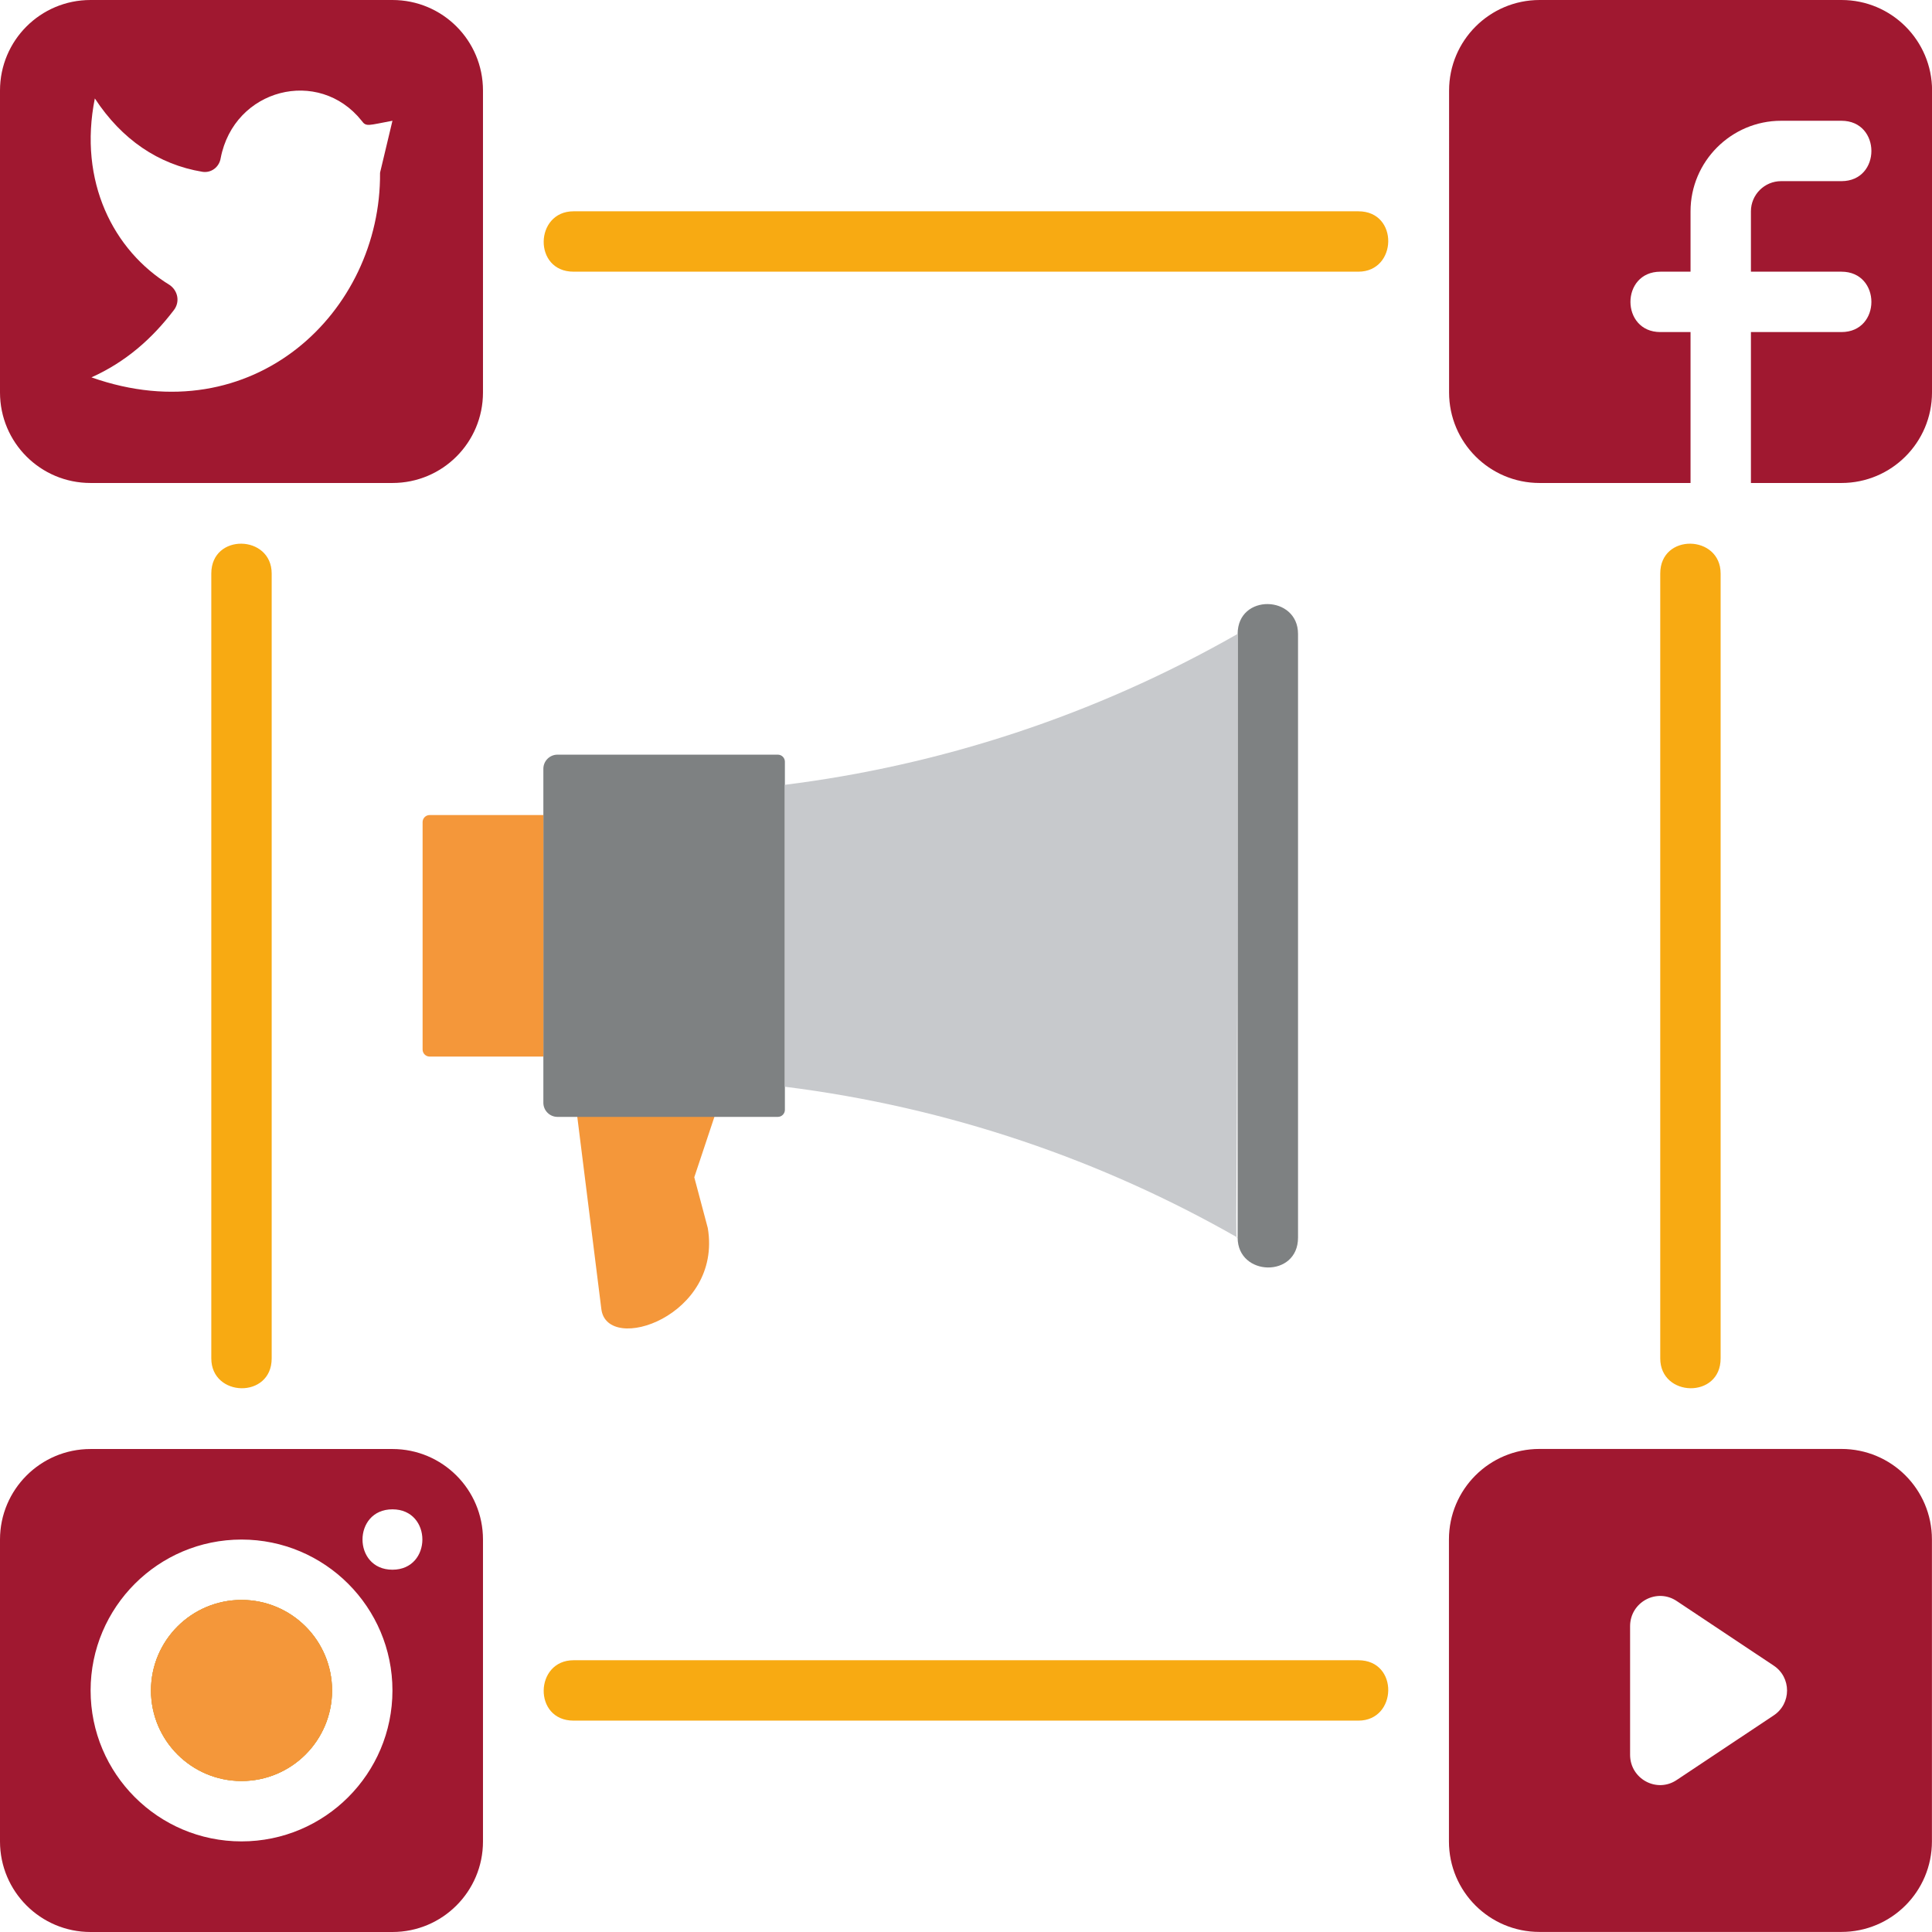
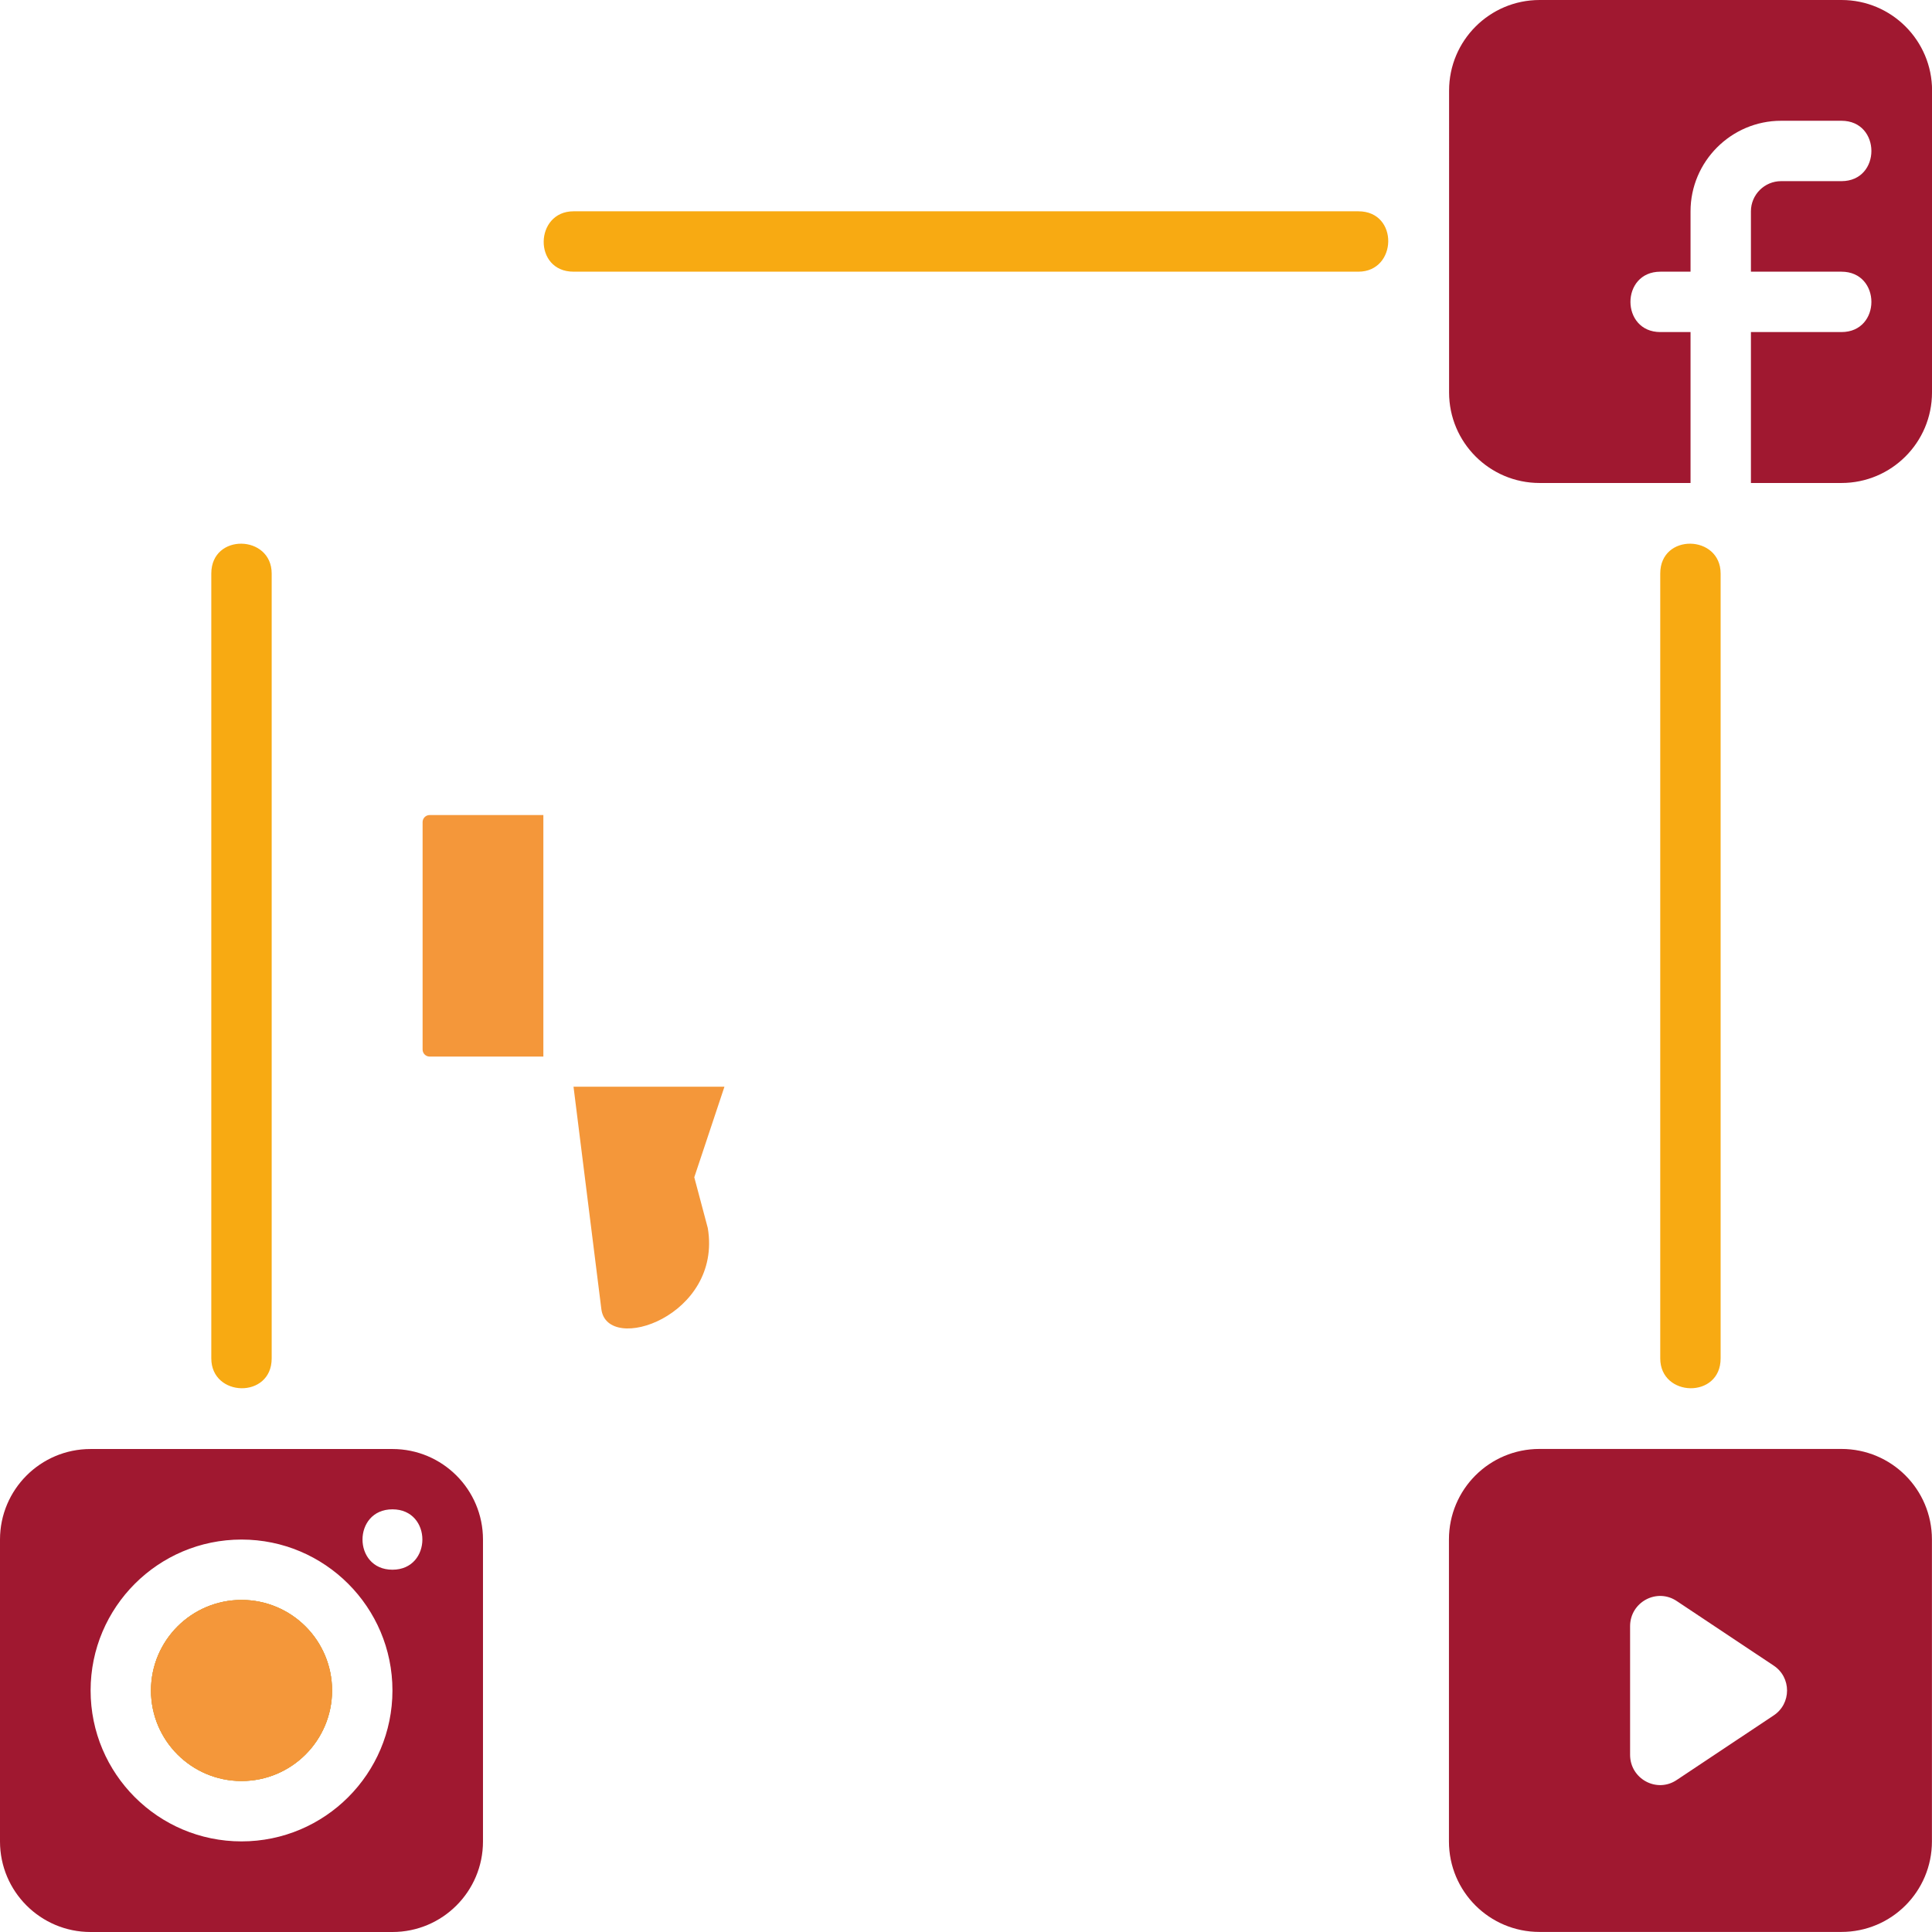
<svg xmlns="http://www.w3.org/2000/svg" id="b" data-name="Layer 2" viewBox="0 0 27.421 27.421">
  <defs>
    <style>
      .d {
        fill: #c7c9cc;
      }

      .e {
        fill: #f4973a;
      }

      .f {
        fill: #a01830;
      }

      .g {
        fill: #f8aa12;
      }

      .h {
        fill: #7e8182;
      }
    </style>
  </defs>
  <g id="c" data-name="Layer 1">
    <g>
      <path class="f" d="M27.421,1.285v4.285c0,.71-.576,1.285-1.285,1.285h-1.285v-2.142h1.285c.567,0,.566-.857,0-.857h-1.285v-.857c0-.236.193-.428.428-.428h.857c.567,0,.566-.857,0-.857h-.857c-.707,0-1.285.578-1.285,1.285v.857h-.428c-.567,0-.566.857,0,.857h.428v2.142h-2.142c-.71,0-1.285-.576-1.285-1.285V1.285c0-.71.576-1.285,1.285-1.285h4.285c.71,0,1.285.576,1.285,1.285Z" />
-       <path class="f" d="M5.57,0H1.285C.574,0,0,.574,0,1.285v4.285c0,.711.574,1.285,1.285,1.285h4.285c.711,0,1.285-.574,1.285-1.285V1.285c0-.711-.574-1.285-1.285-1.285ZM5.394,2.455c.015,1.969-1.798,3.713-4.096,2.901.484-.218.857-.544,1.17-.955.088-.115.059-.273-.06-.356-.8-.489-1.298-1.472-1.062-2.648.381.583.904.938,1.525,1.041.124.021.24-.064.261-.193.19-.989,1.393-1.294,2.001-.531.065.091.093.063.437,0-.205.865-.168.698-.176.741Z" />
      <path class="f" d="M26.135,20.565h-4.285c-.711,0-1.285.574-1.285,1.285v4.285c0,.711.574,1.285,1.285,1.285h4.285c.711,0,1.285-.574,1.285-1.285v-4.285c0-.711-.574-1.285-1.285-1.285ZM25.171,24.349l-1.371.913c-.283.193-.664-.013-.664-.356v-1.825c0-.343.381-.548.664-.356l1.371.913c.257.167.257.544,0,.711Z" />
      <circle class="h" cx="3.428" cy="23.993" r="1.285" />
      <path class="f" d="M0,21.851v4.285c0,.71.576,1.285,1.285,1.285h4.285c.71,0,1.285-.576,1.285-1.285v-4.285c0-.71-.576-1.285-1.285-1.285H1.285c-.71,0-1.285.576-1.285,1.285ZM3.428,26.135c-1.183,0-2.142-.96-2.142-2.142s.96-2.142,2.142-2.142,2.142.96,2.142,2.142-.96,2.142-2.142,2.142ZM5.57,22.279c-.567,0-.566-.857,0-.857.567,0,.566.857,0,.857Z" />
-       <path class="h" d="M17.566,17.566v-8.569c0-.576.857-.553.857,0v8.569c0,.576-.857.553-.857,0Z" />
      <path class="e" d="M9.854,16.709l.192.722c.208,1.249-1.43,1.799-1.511,1.149l-.395-3.156h2.142l-.428,1.285Z" />
-       <path class="h" d="M7.912,10.711h3.128c.055,0,.1.045.1.1v4.941c0,.055-.045.1-.1.1h-3.128c-.11,0-.2-.09-.2-.2v-4.741c0-.11.09-.2.2-.2Z" />
-       <path class="d" d="M17.566,8.997c0,9.18-.043,8.544,0,8.569-1.912-1.093-4.088-1.85-6.427-2.142v-4.285c2.186-.273,4.38-.973,6.427-2.142Z" />
      <path class="e" d="M6.098,11.568h1.614v3.428h-1.614c-.055,0-.1-.045-.1-.1v-3.228c0-.055.045-.1.1-.1Z" />
      <circle class="g" cx="3.428" cy="23.993" r="1.285" />
      <circle class="e" cx="3.428" cy="23.993" r="1.285" />
      <path class="g" d="M19.28,3.856h-11.14c-.576,0-.553-.857,0-.857h11.14c.576,0,.553.857,0,.857Z" />
      <path class="g" d="M23.564,19.28v-11.14c0-.576.857-.553.857,0v11.14c0,.576-.857.553-.857,0Z" />
-       <path class="g" d="M8.14,23.564h11.14c.576,0,.553.857,0,.857h-11.14c-.576,0-.553-.857,0-.857Z" />
      <path class="g" d="M3.856,8.14v11.14c0,.576-.857.553-.857,0v-11.14c0-.576.857-.553.857,0Z" />
    </g>
  </g>
</svg>